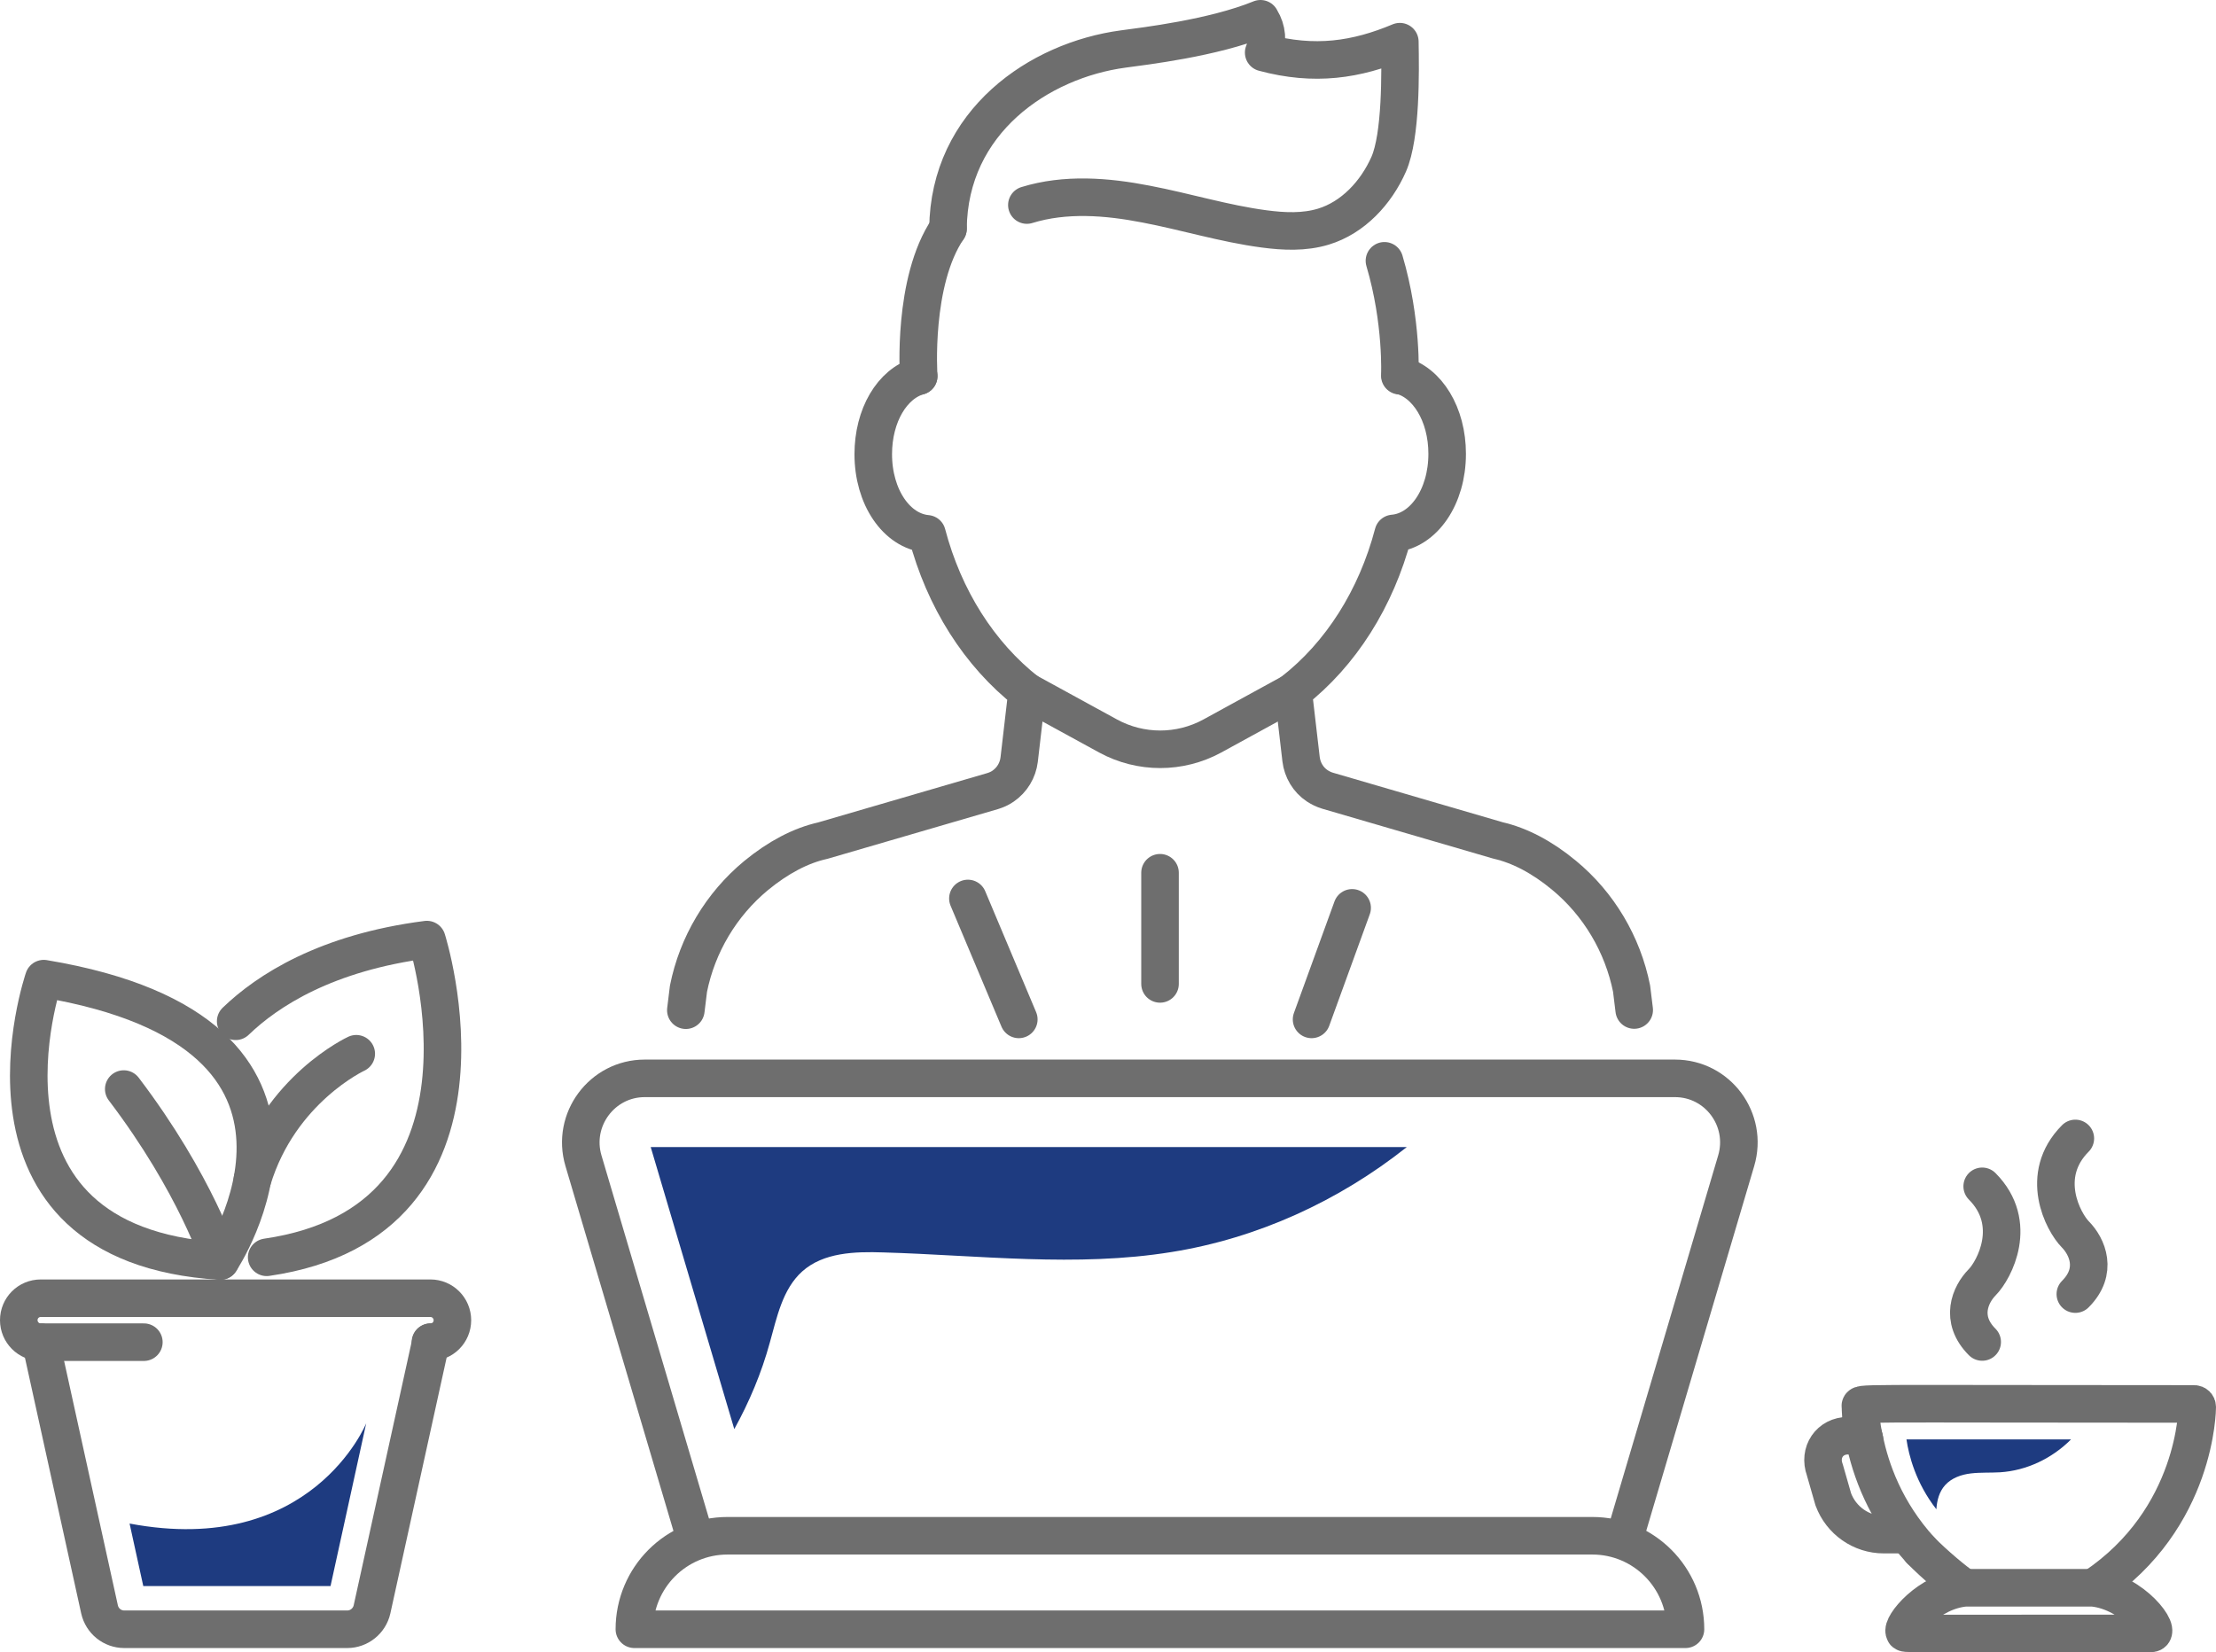
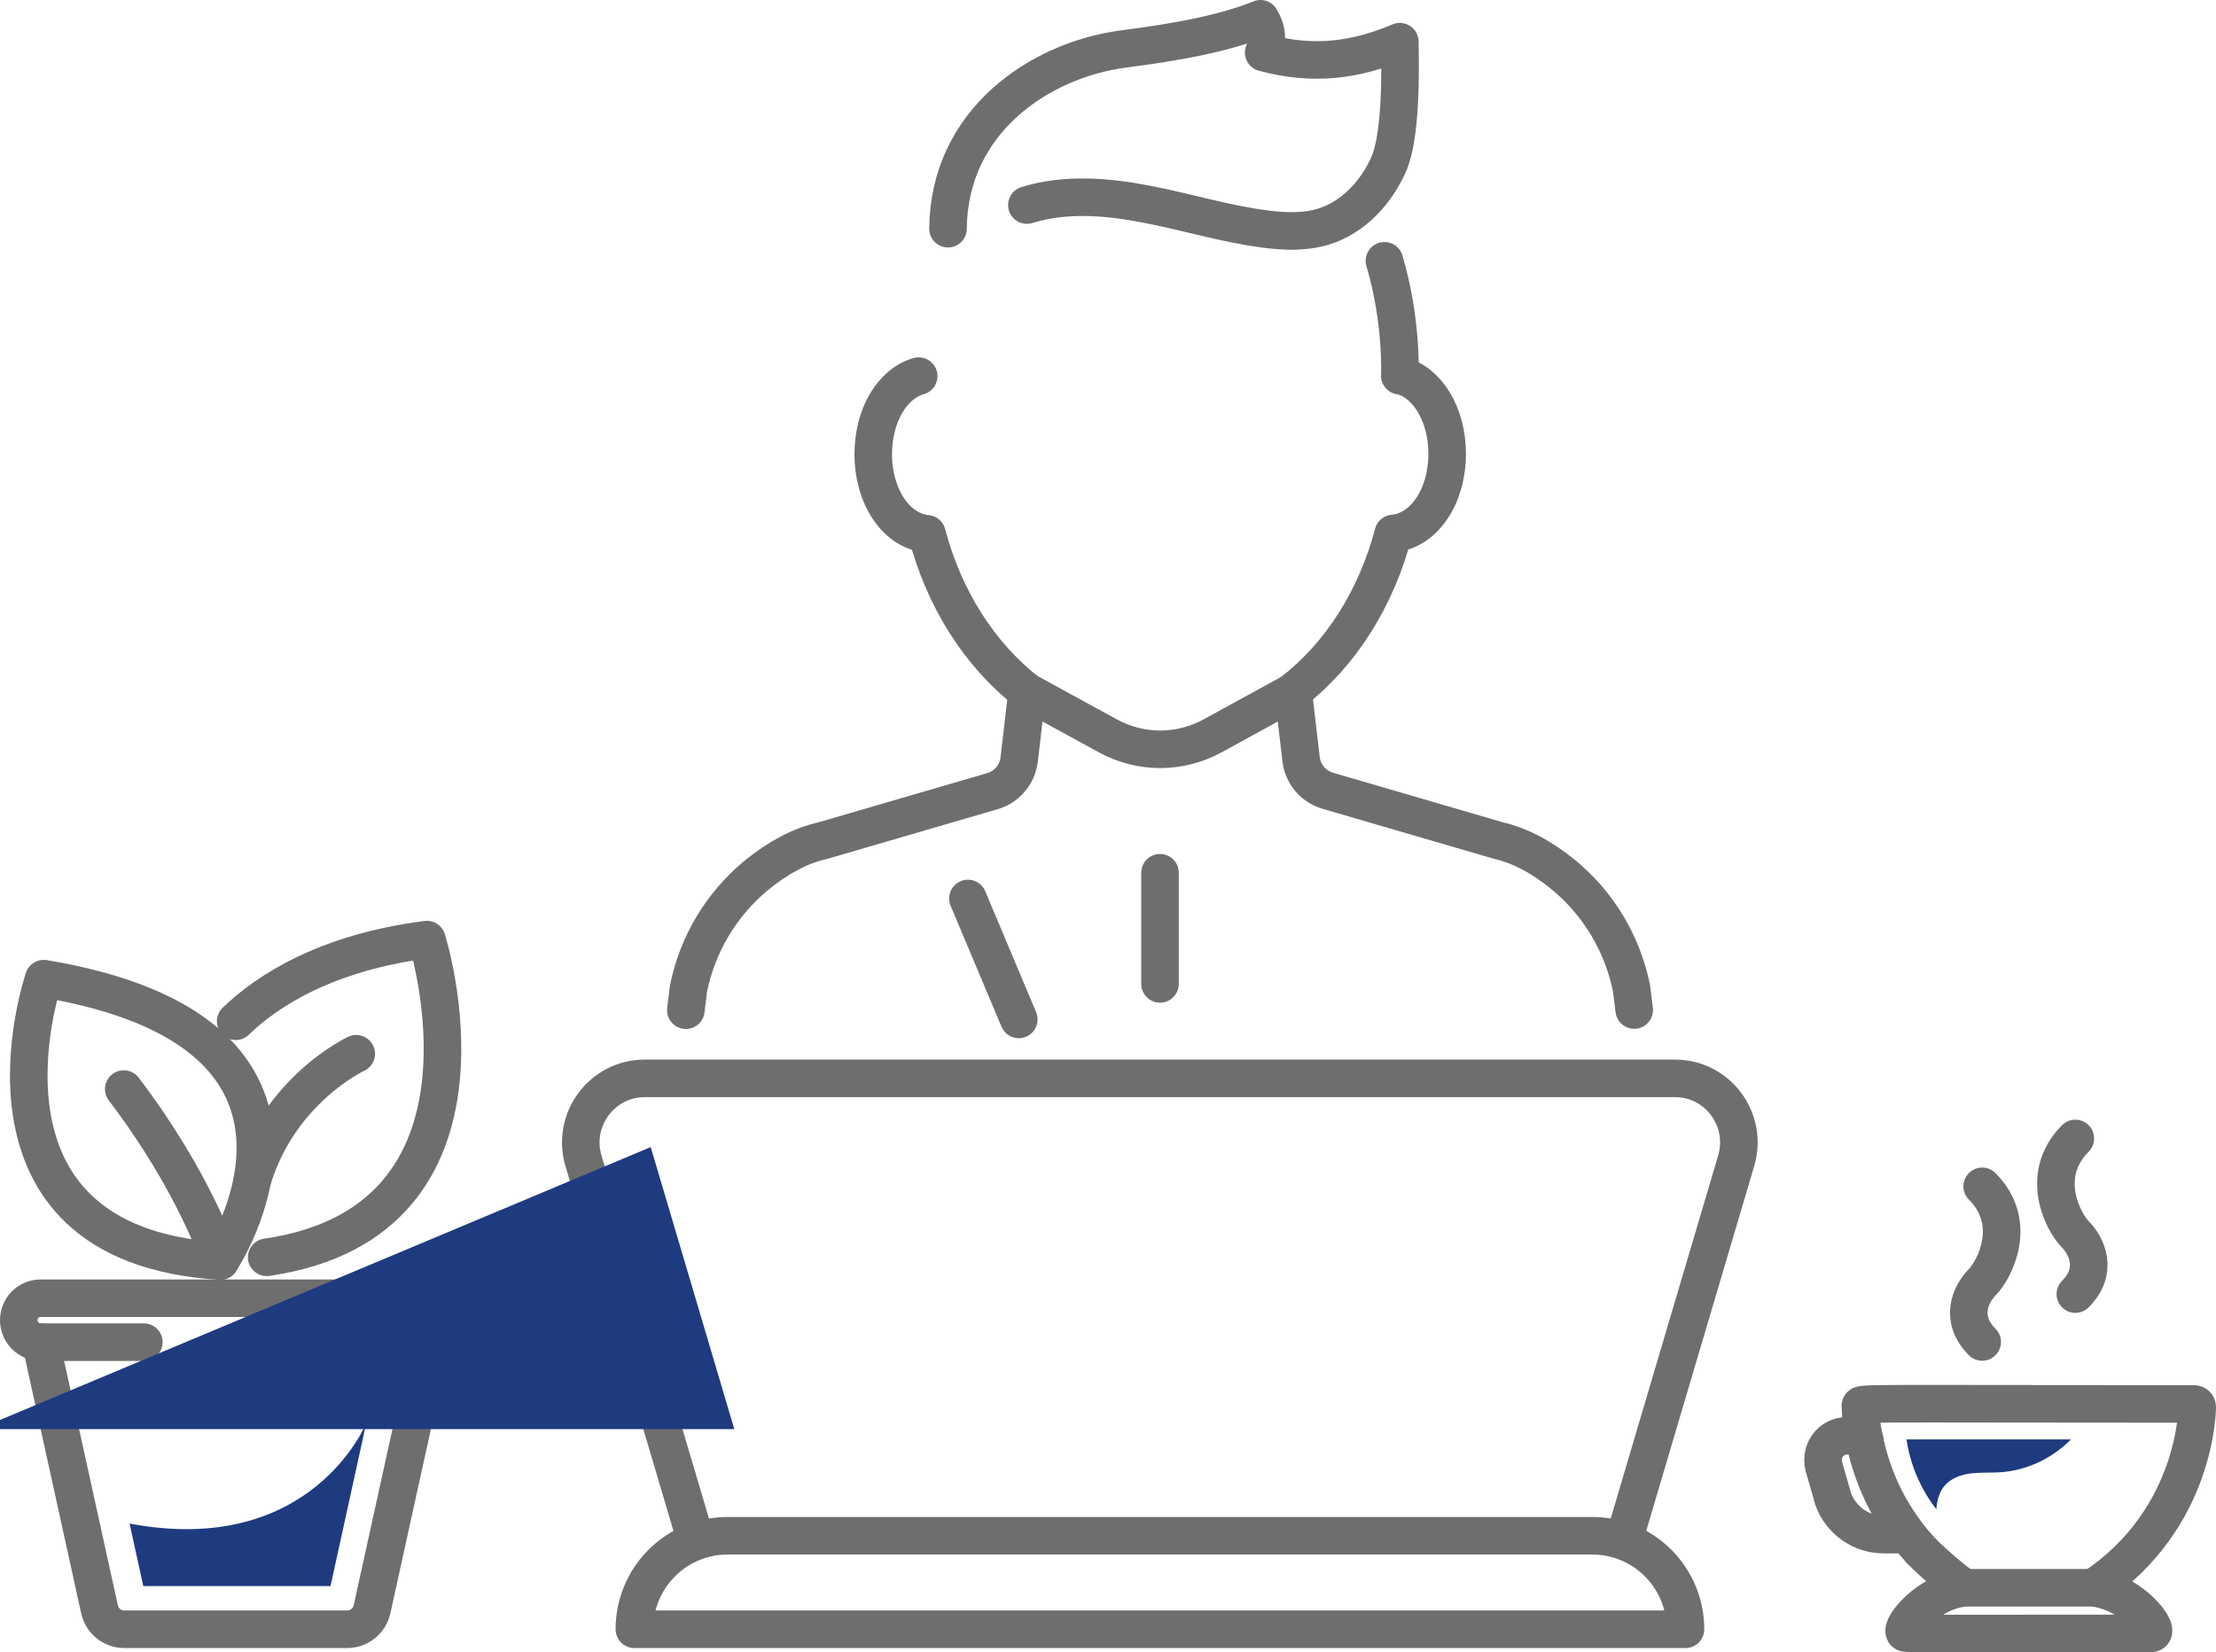
<svg xmlns="http://www.w3.org/2000/svg" id="_レイヤー_2" data-name="レイヤー_2" viewBox="0 0 118 88">
  <defs>
    <style>
      .cls-1 {
        fill: none;
        stroke: #6e6e6e;
        stroke-linecap: round;
        stroke-linejoin: round;
        stroke-width: 2px;
      }

      .cls-2 {
        fill: #1e3b80;
      }
    </style>
  </defs>
  <g id="_レイヤー_1-2" data-name="レイヤー_1">
    <g id="rcrt_x5F_system_x5F_pic04">
      <g>
        <g>
          <path class="cls-1" d="M11.73,67.16s8.09-12.12-9.4-15.04c0,0-4.86,14.16,9.4,15.04Z" />
          <path class="cls-1" d="M14.2,66.96c13.3-1.93,8.53-16.92,8.53-16.92-5.36.69-8.48,2.71-10.18,4.35" />
          <path class="cls-1" d="M11.73,67.16s-1.28-4.08-5.14-9.16" />
          <path class="cls-1" d="M18.97,56.12s-4.07,1.88-5.53,6.71" />
        </g>
        <path class="cls-1" d="M2.17,71.48l3.13,14.23c.14.62.68,1.06,1.32,1.06h11.87c.63,0,1.18-.44,1.32-1.06l3.13-14.23" />
        <path class="cls-1" d="M7.66,71.48H2.17c-.65,0-1.17-.53-1.17-1.17h0c0-.65.52-1.17,1.17-1.17h20.75c.65,0,1.17.53,1.17,1.17h0c0,.65-.52,1.17-1.17,1.17" />
        <path class="cls-2" d="M6.9,81.14h0l.73,3.33h9.97l1.9-8.67s-2.91,7.17-12.6,5.34Z" />
      </g>
      <g>
        <g>
          <line class="cls-1" x1="61.77" y1="52.4" x2="61.77" y2="46.48" />
          <line class="cls-1" x1="54.25" y1="54.29" x2="51.54" y2="47.85" />
-           <line class="cls-1" x1="69.84" y1="54.29" x2="72" y2="48.35" />
        </g>
        <g>
          <g>
            <path class="cls-1" d="M87.02,53.79l-.14-1.14c-.47-2.35-1.74-4.5-3.59-6.03-1.18-.98-2.38-1.6-3.52-1.86l-9.08-2.65c-.2-.06-.38-.15-.55-.26-.48-.32-.79-.84-.86-1.42l-.42-3.61c2.54-1.98,4.42-4.95,5.33-8.41,1.62-.14,2.87-1.95,2.87-4.24,0-2.11-1.06-3.82-2.5-4.18" />
            <path class="cls-1" d="M48.92,20.03c-1.41.4-2.42,2.09-2.42,4.16,0,2.28,1.24,4.09,2.86,4.24.91,3.46,2.79,6.42,5.33,8.41l-.42,3.61c-.07.58-.38,1.09-.86,1.42-.17.12-.36.2-.55.26l-9.05,2.64c-1.17.26-2.37.89-3.55,1.86-1.86,1.54-3.13,3.68-3.6,6.03l-.14,1.14" />
          </g>
-           <path class="cls-1" d="M50.48,12.18c-1.91,2.81-1.56,7.85-1.56,7.85" />
          <path class="cls-1" d="M74.54,20.01s.14-2.88-.82-6.12" />
          <path class="cls-1" d="M50.48,12.18c.05-5.71,4.85-8.97,9.33-9.57,1.1-.15,4.79-.58,7.31-1.61l.02.04c.33.53.39,1.19.15,1.76h0c2.71.73,4.94.39,7.25-.58.03,1.66.07,5-.59,6.52-.67,1.52-1.9,2.85-3.48,3.33-1.02.31-2.11.26-3.16.12-2.12-.28-4.18-.92-6.28-1.32-2.1-.41-4.31-.58-6.35.05" />
        </g>
        <path class="cls-1" d="M89.75,86.77h-55.97c0-2.75,2.22-4.98,4.96-4.98h46.05c2.74,0,4.96,2.23,4.96,4.98h0Z" />
        <path class="cls-1" d="M86.54,81.79l5.91-19.97c.65-2.19-.98-4.39-3.26-4.39h-54.86c-2.27,0-3.91,2.2-3.26,4.39l5.91,19.97" />
        <path class="cls-1" d="M54.68,36.83l4.33,2.37c1.73.94,3.81.94,5.54,0l4.31-2.36" />
-         <path class="cls-2" d="M34.65,61.09l4.45,15.02c.8-1.45,1.45-2.99,1.89-4.6.38-1.36.68-2.86,1.73-3.8,1.13-1.01,2.8-1.06,4.31-1.01,5.12.15,10.29.8,15.35-.02,4.57-.73,8.9-2.71,12.53-5.59h-40.26Z" />
+         <path class="cls-2" d="M34.65,61.09l4.45,15.02h-40.26Z" />
      </g>
      <g>
        <g>
          <path class="cls-1" d="M104.64,84.56h6.8c2.18.22,3.73,2.43,3.09,2.43-13.86,0-13.05.04-13.12-.07-.2-.32,1.28-2.19,3.24-2.36Z" />
          <path class="cls-1" d="M99.28,76.66c.32,1.59,1.1,3.83,2.99,5.9" />
          <path class="cls-1" d="M104.56,84.53c-.45-.3-1.54-1.2-2.29-1.97" />
          <path class="cls-1" d="M99.28,76.66c-.21-.82-.21-1.72-.21-1.73,0-.24-.93-.16,17.77-.16.09,0,.16.07.16.16,0,.06-.02,5.94-5.49,9.6" />
          <path class="cls-1" d="M99.23,76.46h-.82c-.98,0-1.58.89-1.24,1.82l.45,1.57c.42,1.13,1.49,1.88,2.69,1.88h1.05" />
        </g>
        <path class="cls-2" d="M101.52,76.67c.12.83.49,2.3,1.59,3.71.03-.47.15-.93.46-1.28.35-.39.87-.57,1.38-.63.51-.06,1.04-.03,1.55-.06,1.42-.09,2.77-.74,3.78-1.75-.57,0-1.23,0-2.01,0-1.65,0-3.84,0-6.76,0Z" />
        <path class="cls-1" d="M105.55,63.18c1.97,1.98.64,4.46,0,5.11s-1.22,1.96,0,3.18" />
        <path class="cls-1" d="M110.51,60.63c-1.97,1.98-.64,4.46,0,5.11s1.22,1.96,0,3.18" />
      </g>
    </g>
  </g>
</svg>